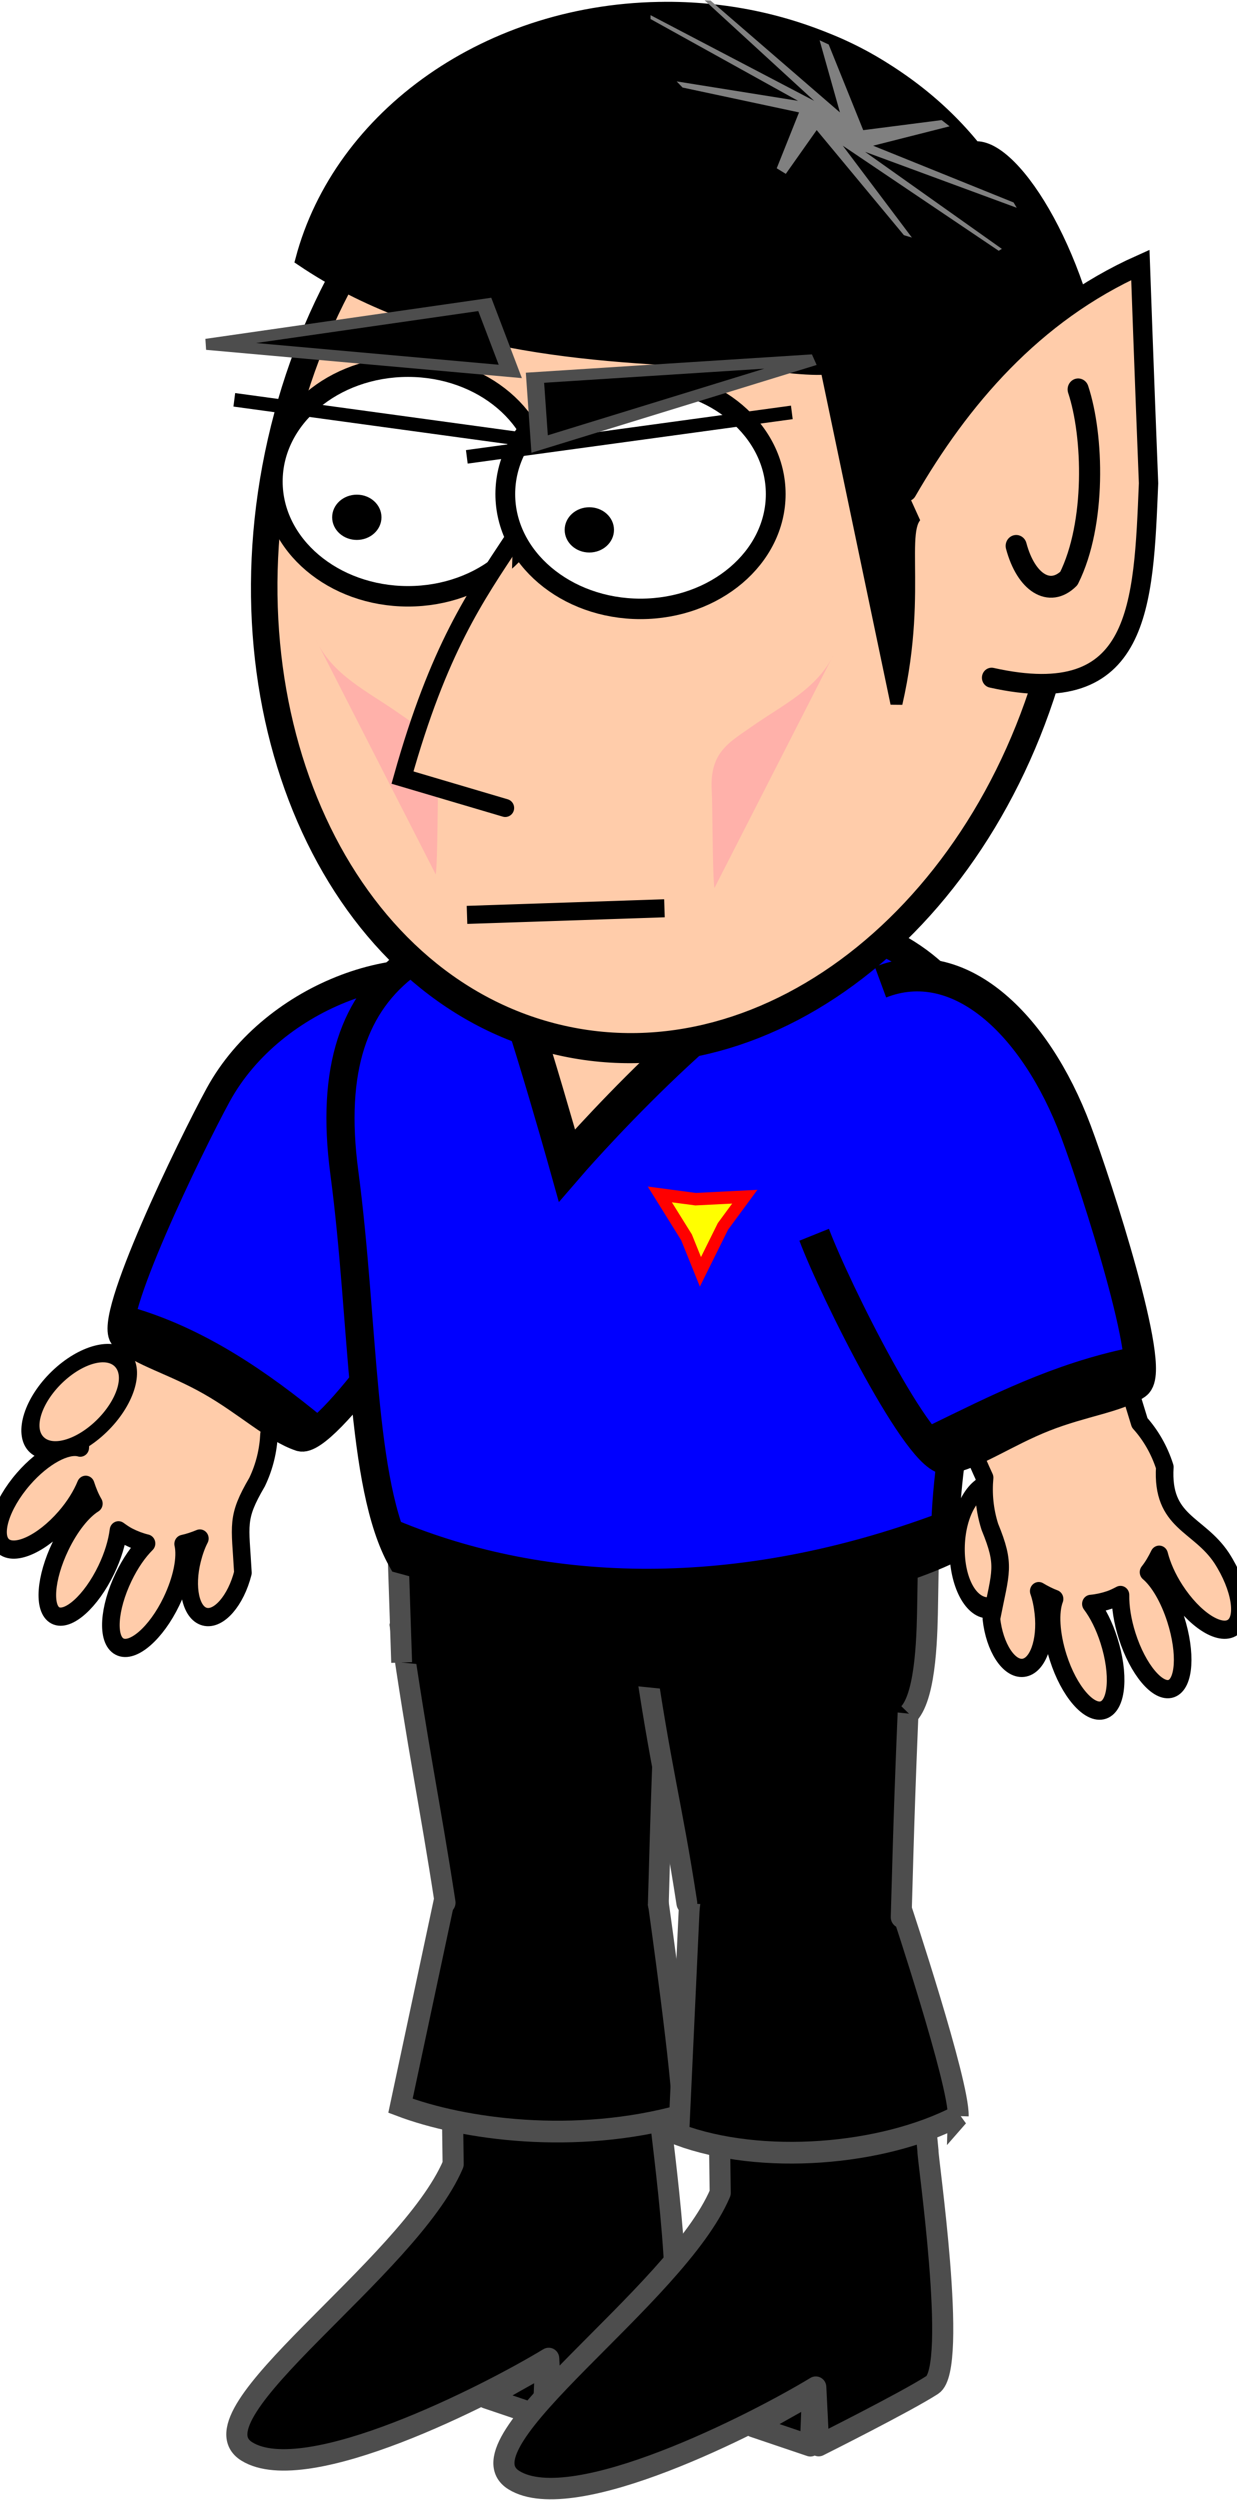
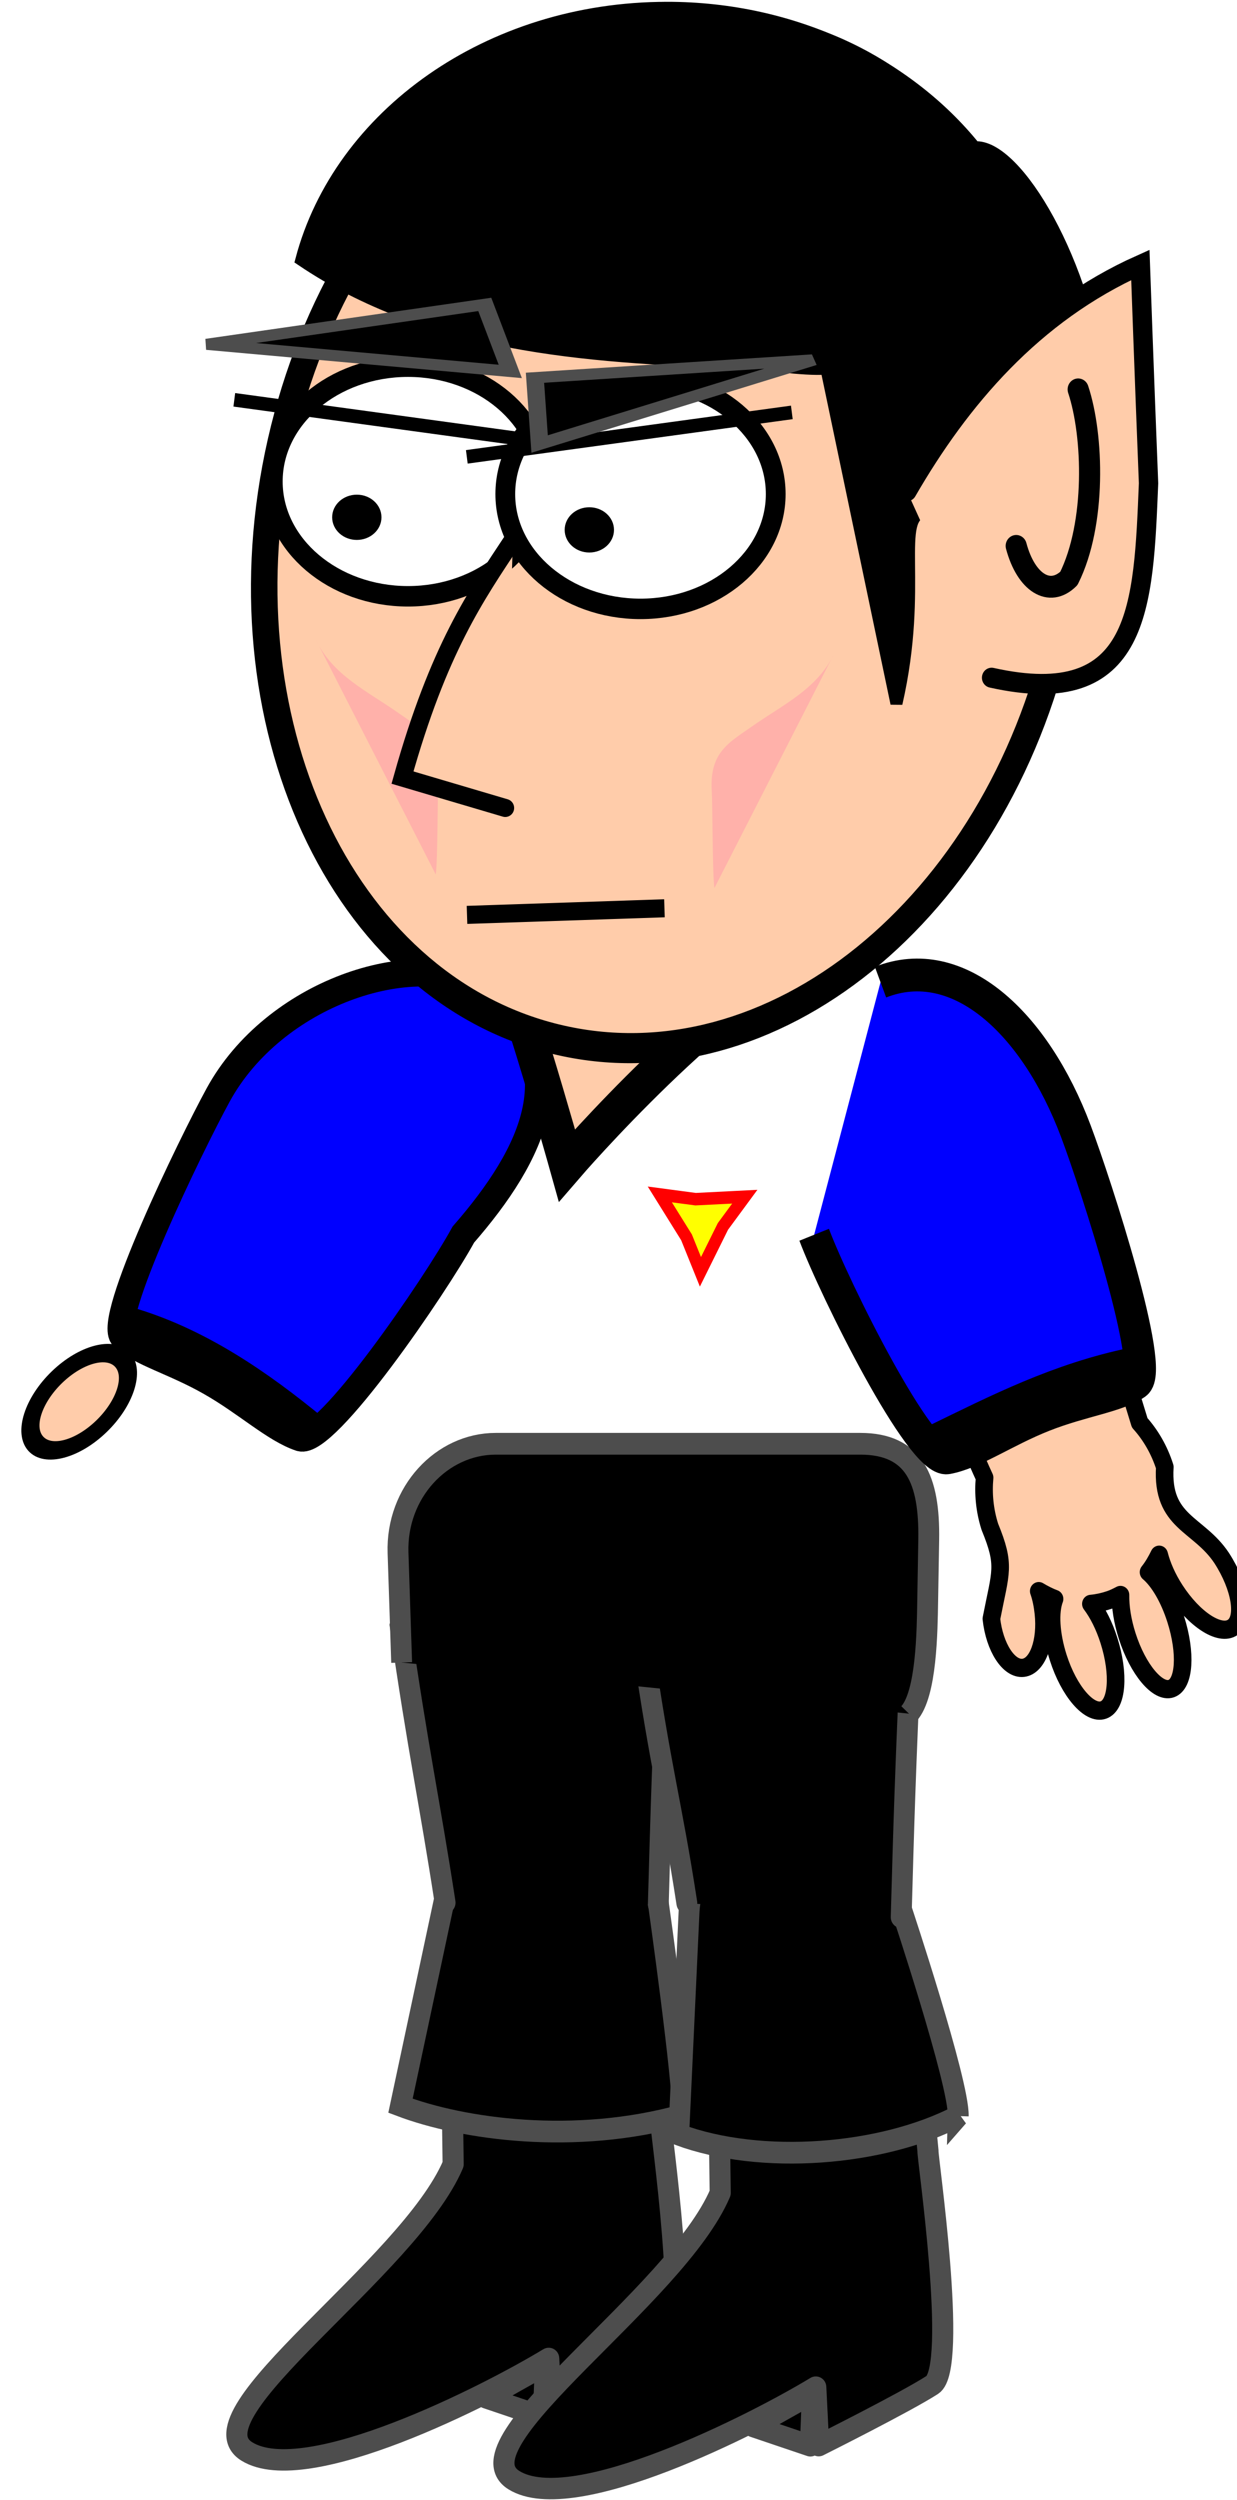
<svg xmlns="http://www.w3.org/2000/svg" xmlns:ns1="http://www.inkscape.org/namespaces/inkscape" xmlns:ns2="http://sodipodi.sourceforge.net/DTD/sodipodi-0.dtd" xmlns:xlink="http://www.w3.org/1999/xlink" width="70.333" height="142.056" id="svg6267" version="1.1" ns1:version="0.48.1 r9760" ns2:docname="Nuovo documento 16">
  <defs id="defs6269">
    <ns1:path-effect effect="spiro" id="path-effect3860-67-1-0" is_visible="true" />
    <ns1:path-effect effect="spiro" id="path-effect3860-51-5" is_visible="true" />
    <linearGradient ns1:collect="always" xlink:href="#linearGradient4900" id="linearGradient4904" gradientUnits="userSpaceOnUse" gradientTransform="matrix(0.717,0,0,0.717,327.878,-110.21)" x1="303.351" y1="431.177" x2="313.455" y2="431.117" />
    <linearGradient ns1:collect="always" id="linearGradient4900">
      <stop style="stop-color:#400000;stop-opacity:1" offset="0" id="stop4902" />
      <stop style="stop-color:#1a1a1a;stop-opacity:1" offset="1" id="stop4904" />
    </linearGradient>
    <ns1:path-effect effect="spiro" id="path-effect4898" is_visible="true" />
    <radialGradient ns1:collect="always" xlink:href="#linearGradient4964" id="radialGradient4906" gradientUnits="userSpaceOnUse" gradientTransform="matrix(0.023,-0.865,0.374,0.01,-88.631,504.208)" cx="78.156" cy="435.314" fx="78.156" fy="435.314" r="9.3" />
    <linearGradient ns1:collect="always" id="linearGradient4964">
      <stop style="stop-color:#e6e6e6;stop-opacity:1" offset="0" id="stop4966" />
      <stop style="stop-color:#808080;stop-opacity:1" offset="1" id="stop4968" />
    </linearGradient>
    <filter color-interpolation-filters="sRGB" ns1:collect="always" id="filter5317-2-9-7" x="-0.176" width="1.353" y="-0.141" height="1.281">
      <feGaussianBlur ns1:collect="always" stdDeviation="0.371" id="feGaussianBlur5319-1-9-6" />
    </filter>
    <ns1:path-effect effect="spiro" id="path-effect3860-67-8-2" is_visible="true" />
    <ns1:path-effect effect="spiro" id="path-effect3860-2-2" is_visible="true" />
    <filter color-interpolation-filters="sRGB" ns1:collect="always" id="filter4104" x="-0.162" width="1.324" y="-0.062" height="1.125">
      <feGaussianBlur ns1:collect="always" stdDeviation="0.472" id="feGaussianBlur4106" />
    </filter>
  </defs>
  <ns2:namedview id="base" pagecolor="#ffffff" bordercolor="#666666" borderopacity="1.0" ns1:pageopacity="0.0" ns1:pageshadow="2" ns1:zoom="1.5540346" ns1:cx="35.953212" ns1:cy="56.31733" ns1:document-units="px" ns1:current-layer="layer1" showgrid="false" fit-margin-top="0" fit-margin-left="0" fit-margin-right="0" fit-margin-bottom="0" ns1:window-width="600" ns1:window-height="441" ns1:window-x="834" ns1:window-y="409" ns1:window-maximized="0" />
  <g ns1:label="Livello 1" ns1:groupmode="layer" id="layer1" transform="translate(-321.19,-458.052)">
    <g id="g4110" transform="matrix(1,0,0,1.015,-100.603,410.637)">
      <path ns2:nodetypes="cccsccscccccc" ns1:connector-curvature="0" d="m 458.804,159.732 c -5.095,2.025 -6.722,2.444 -11.332,1.751 l 0.086,6.38 c -2.513,5.817 -15.096,14.022 -11.731,16.079 3.374,2.062 13.75,-3.165 17.164,-5.206 l 0.165,3.275 c 0,0 4.975,-2.451 6.462,-3.4 1.487,-0.95 -0.307,-12.926 -0.247,-13.098 z m -6.119,22.288 -3.237,-1.078 3.357,-1.862 z" style="color:#000000;fill:#000000;fill-opacity:1;fill-rule:evenodd;stroke:#4d4d4d;stroke-width:1.2;stroke-linecap:butt;stroke-linejoin:round;stroke-miterlimit:4;stroke-opacity:1;stroke-dasharray:none;stroke-dashoffset:0;marker:none;visibility:visible;display:inline;overflow:visible;enable-background:accumulate" id="path4683-0-9" />
      <path ns2:nodetypes="cccsccscccccc" ns1:connector-curvature="0" d="m 473.989,161.338 c -5.095,2.025 -6.722,2.444 -11.332,1.751 l 0.086,6.38 c -2.513,5.817 -15.096,14.022 -11.731,16.079 3.374,2.062 13.75,-3.165 17.164,-5.206 l 0.165,3.275 c 0,0 4.975,-2.451 6.462,-3.4 1.487,-0.95 -0.307,-12.926 -0.247,-13.098 z m -6.119,22.288 -3.237,-1.078 3.357,-1.862 z" style="color:#000000;fill:#000000;fill-opacity:1;fill-rule:evenodd;stroke:#4d4d4d;stroke-width:1.2;stroke-linecap:butt;stroke-linejoin:round;stroke-miterlimit:4;stroke-opacity:1;stroke-dasharray:none;stroke-dashoffset:0;marker:none;visibility:visible;display:inline;overflow:visible;enable-background:accumulate" id="path4683-0" />
      <g style="fill:#000000;fill-opacity:1;stroke:#4d4d4d;stroke-width:1.406;stroke-miterlimit:4;stroke-dasharray:none" transform="matrix(0.843,0,0,0.865,-77.604,-33.652)" id="g5593-7-3-3">
        <g style="fill:#000000;fill-opacity:1;stroke:#4d4d4d;stroke-width:1.406;stroke-miterlimit:4;stroke-dasharray:none" id="g5585-99-7-1">
          <path style="color:#000000;fill:#000000;fill-opacity:1;stroke:#4d4d4d;stroke-width:1.406;stroke-linecap:round;stroke-miterlimit:4;stroke-dasharray:none;marker:none;visibility:visible;display:inline;overflow:visible;enable-background:accumulate" d="m 638.442,229.789 c 0.066,-2.148 -1.624,-13.643 -1.624,-13.643 -1.755,-9.503 -13.857,-7.961 -14.333,-0.781 l -3.069,13.816 c 4.211,1.526 11.753,2.548 19.026,0.608 z" id="path4466-1-7-8-7" ns1:connector-curvature="0" ns2:nodetypes="ccccc" />
          <path style="color:#000000;fill:#000000;fill-opacity:1;fill-rule:evenodd;stroke:#4d4d4d;stroke-width:1.406;stroke-linecap:round;stroke-linejoin:miter;stroke-miterlimit:4;stroke-dasharray:none;marker:none;visibility:visible;display:inline;overflow:visible;enable-background:accumulate" d="m 636.805,216.151 c 0.185,-6.336 0.295,-9.843 0.677,-17.98 -0.816,-3.914 -4.96,-5.662 -9.094,-5.562 -4.134,0.1 -8.24,2.039 -9,5.469 1.236,8.232 1.981,11.36 3.038,17.961" id="path4468-4-4-7-8" ns1:connector-curvature="0" ns2:nodetypes="ccscc" />
        </g>
        <g style="fill:#000000;fill-opacity:1;stroke:#4d4d4d;stroke-width:1.406;stroke-miterlimit:4;stroke-dasharray:none" id="g5589-4-8-9">
          <path ns2:nodetypes="ccccc" ns1:connector-curvature="0" id="rect8538-3-6-7-8-6-8-4-4-2-1" d="m 657.035,229.849 c 0.066,-2.148 -3.851,-13.441 -3.851,-13.441 -1.755,-9.503 -13.826,-7.016 -14.302,0.164 l -0.7,14.481 c 5.568,1.976 13.711,1.36 18.854,-1.205 z" style="color:#000000;fill:#000000;fill-opacity:1;stroke:#4d4d4d;stroke-width:1.406;stroke-linecap:round;stroke-miterlimit:4;stroke-dasharray:none;marker:none;visibility:visible;display:inline;overflow:visible;enable-background:accumulate" />
          <path ns2:nodetypes="ccscc" ns1:connector-curvature="0" id="path3632-8-6-2-4" d="m 653.186,216.977 c 0.185,-6.336 0.28,-9.401 0.662,-17.537 -0.816,-3.914 -4.96,-5.662 -9.094,-5.562 -4.134,0.1 -8.24,2.039 -9,5.469 1.236,8.232 1.92,10.125 2.977,16.726" style="color:#000000;fill:#000000;fill-opacity:1;fill-rule:evenodd;stroke:#4d4d4d;stroke-width:1.406;stroke-linecap:round;stroke-linejoin:miter;stroke-miterlimit:4;stroke-dasharray:none;marker:none;visibility:visible;display:inline;overflow:visible;enable-background:accumulate" />
        </g>
        <path style="color:#000000;fill:#000000;fill-opacity:1;fill-rule:evenodd;stroke:#4d4d4d;stroke-width:1.406;stroke-linejoin:round;stroke-miterlimit:4;stroke-opacity:1;stroke-dasharray:none;stroke-dashoffset:0;marker:none;visibility:visible;display:inline;overflow:visible;enable-background:accumulate" d="m 619.495,200.498 -0.245,-7.094 c -0.135,-3.91 2.94,-7.062 6.592,-7.062 l 24.584,0 c 3.652,0 4.687,2.314 4.618,6.226 l -0.07,3.943 c -0.035,1.956 -0.071,6.02 -1.263,7.296" id="rect8558-3-1-9-0-5-7-8-7-7" ns1:connector-curvature="0" ns2:nodetypes="csssssc" />
      </g>
      <g ns1:transform-center-x="6.6359318" transform="matrix(0.895,0.454,-0.446,0.913,544.93,-973.508)" ns1:transform-center-y="13.536367" id="g8248">
        <g ns1:transform-center-y="13.727459" id="g7340-8" transform="translate(231.125,805.982)">
-           <path ns2:nodetypes="cscscsssccssscscsssccsscccc" ns1:connector-curvature="0" id="path9079-98" d="m 148.622,188.884 c -5.059,0.383 -4.407,4.334 -4.369,7.751 l 0.127,11.31 c -0.378,0.822 -0.594,1.758 -0.594,2.75 0,1.002 0.238,1.954 0.625,2.781 -0.78,0.145 -1.675,1.351 -2.125,2.969 -0.52,1.871 -0.252,3.577 0.594,3.812 0.846,0.235 1.949,-1.098 2.469,-2.969 0.214,-0.771 0.288,-1.501 0.25,-2.125 0.275,0.273 0.553,0.515 0.875,0.719 -0.399,0.626 -0.656,1.699 -0.656,2.938 0,1.942 0.636,3.531 1.438,3.531 0.801,0 1.469,-1.59 1.469,-3.531 0,-0.863 -0.131,-1.638 -0.344,-2.25 0.219,0.032 0.43,0.062 0.656,0.062 0.372,0 0.744,-0.042 1.094,-0.125 -0.217,0.608 -0.344,1.369 -0.344,2.219 0,1.942 0.66,3.531 1.5,3.531 0.84,0 1.531,-1.59 1.531,-3.531 0,-1.36 -0.324,-2.54 -0.812,-3.125 0.253,-0.198 0.501,-0.443 0.719,-0.688 -0.012,0.377 0.036,0.796 0.125,1.219 0.324,1.545 1.224,2.669 2.031,2.5 0.808,-0.169 1.199,-1.58 0.875,-3.125 -1.327,-2.324 -1.69,-2.498 -1.5,-4.812 0,-0.956 -0.209,-1.856 -0.562,-2.656 0.614,-4.744 0.316,-10.76 0.312,-15.188" style="color:#000000;fill:#ffccaa;fill-opacity:1;fill-rule:evenodd;stroke:#000000;stroke-width:1;stroke-linecap:round;stroke-linejoin:round;stroke-miterlimit:4;stroke-opacity:1;stroke-dasharray:none;stroke-dashoffset:0;marker:none;visibility:visible;display:inline;overflow:visible;enable-background:accumulate" />
          <path transform="matrix(0.465,-1.241,0.936,0.351,-329.146,460.529)" d="m 303.826,355.004 c 0,1.022 -1.14,1.85 -2.547,1.85 -1.406,0 -2.547,-0.828 -2.547,-1.85 0,-1.022 1.14,-1.85 2.547,-1.85 1.406,0 2.547,0.828 2.547,1.85 z" ns2:ry="1.8497226" ns2:rx="2.546541" ns2:cy="355.00388" ns2:cx="301.27911" id="path9052-2-7-1" style="color:#000000;fill:#ffccaa;fill-opacity:1;fill-rule:evenodd;stroke:#000000;stroke-width:0.869;stroke-miterlimit:4;stroke-dasharray:none;marker:none;visibility:visible;display:inline;overflow:visible;enable-background:accumulate" ns2:type="arc" />
        </g>
        <path id="path8024" style="fill:#0000ff;fill-opacity:1;stroke:#000000;stroke-width:1.5;stroke-linecap:butt;stroke-linejoin:miter;stroke-miterlimit:4;stroke-opacity:1;stroke-dasharray:none" d="m 374.788,1012.007 c 4.151,-0.818 8.412,-0.252 12.271,0.572 m -2.135,-25.984 c -4.709,-0.191 -10.666,5.642 -11.003,12.043 -0.168,3.201 -0.199,13.95 1.082,14.294 1.281,0.343 3.192,-0.089 5.547,0.01 2.355,0.096 4.418,0.69 5.936,0.46 1.517,-0.23 3.168,-10.914 3.337,-14.114 1.586,-5.684 1.694,-11.329 -4.899,-12.689 z" ns1:connector-curvature="0" ns1:transform-center-x="-0.31687291" ns1:transform-center-y="5.2436462" />
      </g>
      <g transform="matrix(1,0,0,1.02,60.316,-929.901)" id="g8044">
-         <path id="path8020" style="fill:#0000ff;fill-opacity:1;stroke:#000000;stroke-width:1.6;stroke-linecap:butt;stroke-linejoin:miter;stroke-miterlimit:4;stroke-opacity:1;stroke-dasharray:none" d="m 383.742,1041.638 c 8.829,3.566 19.754,3.818 31.368,-0.37 m -16.556,-34.022 c -12.041,0.19 -19.071,3.134 -17.5,14.562 1.142,8.309 0.888,17.158 3.25,21.219 6.363,1.689 9.616,2.5 15.116,2.454 5.499,-0.046 11.521,-1.023 15.791,-2.892 -0.103,-5.561 1.71,-11.568 2.594,-17.938 1.68,-12.104 -3.239,-17.245 -16.781,-17.406 -0.846,-0.01 -1.666,-0.013 -2.469,0 z" ns1:connector-curvature="0" />
        <path ns2:type="star" style="color:#000000;fill:#ffff00;fill-opacity:1;fill-rule:evenodd;stroke:#ff0000;stroke-width:0.684;stroke-linecap:square;stroke-linejoin:miter;stroke-miterlimit:4;stroke-opacity:1;stroke-dasharray:none;stroke-dashoffset:0;marker:none;visibility:visible;display:inline;overflow:visible;enable-background:accumulate" id="path8012" ns2:sides="3" ns2:cx="366.2438" ns2:cy="1012.1425" ns2:r1="2.7904611" ns2:r2="1.2444146" ns2:arg1="1.5964317" ns2:arg2="2.3364949" ns1:flatsided="false" ns1:rounded="0" ns1:randomized="0" d="m 366.172,1014.932 -0.791,-1.893 -1.518,-2.354 2.034,0.261 2.797,-0.137 -1.243,1.631 z" ns1:transform-center-x="-0.035763386" ns1:transform-center-y="0.66641403" transform="translate(35.13,12.332)" />
        <path style="fill:#ffccaa;fill-opacity:1;stroke:#000000;stroke-width:2;stroke-linecap:square;stroke-linejoin:miter;stroke-miterlimit:4;stroke-opacity:1;stroke-dasharray:none" d="m 389.464,1009.19 c 0.609,-0.325 4.246,12.233 4.246,12.233 0,0 8.68,-9.725 14.871,-12.233 -4.709,-2.684 -12.346,-2.915 -19.117,0 z" id="path8018" ns1:connector-curvature="0" ns2:nodetypes="cccc" />
      </g>
      <g ns1:transform-center-x="-5.4259699" transform="matrix(0.95,-0.32,0.314,0.969,-228.581,-723.428)" ns1:transform-center-y="12.117154" id="g8242">
        <g ns1:transform-center-y="13.727459" id="g7344-3" transform="translate(245.257,806.597)">
-           <path ns2:type="arc" style="color:#000000;fill:#ffccaa;fill-opacity:1;fill-rule:evenodd;stroke:#000000;stroke-width:0.869;stroke-miterlimit:4;stroke-dasharray:none;marker:none;visibility:visible;display:inline;overflow:visible;enable-background:accumulate" id="path4796-4" ns2:cx="301.27911" ns2:cy="355.00388" ns2:rx="2.546541" ns2:ry="1.8497226" d="m 303.826,355.004 c 0,1.022 -1.14,1.85 -2.547,1.85 -1.406,0 -2.547,-0.828 -2.547,-1.85 0,-1.022 1.14,-1.85 2.547,-1.85 1.406,0 2.547,0.828 2.547,1.85 z" transform="matrix(0.465,-1.241,0.936,0.351,-310.463,461.26)" />
          <path ns2:nodetypes="cscccssccssscscsssccsscccc" ns1:connector-curvature="0" id="path9079-5-9" d="m 167.894,189.155 c 5.059,0.383 4.407,4.334 4.369,7.751 l -0.127,11.31 c 0.378,0.822 0.594,1.758 0.594,2.75 -1.144,2.841 0.85,3.518 1.5,5.75 0.52,1.871 0.252,3.577 -0.594,3.812 -0.846,0.235 -1.949,-1.098 -2.469,-2.969 -0.214,-0.771 -0.288,-1.501 -0.25,-2.125 -0.275,0.273 -0.553,0.515 -0.875,0.719 0.399,0.626 0.656,1.699 0.656,2.938 0,1.942 -0.636,3.531 -1.438,3.531 -0.801,0 -1.469,-1.59 -1.469,-3.531 0,-0.863 0.131,-1.638 0.344,-2.25 -0.219,0.032 -0.43,0.062 -0.656,0.062 -0.372,0 -0.744,-0.042 -1.094,-0.125 0.217,0.608 0.344,1.369 0.344,2.219 0,1.942 -0.66,3.531 -1.5,3.531 -0.84,0 -1.531,-1.59 -1.531,-3.531 0,-1.36 0.324,-2.54 0.812,-3.125 -0.253,-0.198 -0.501,-0.443 -0.719,-0.688 0.012,0.377 -0.036,0.796 -0.125,1.219 -0.324,1.545 -1.224,2.669 -2.031,2.5 -0.808,-0.169 -1.199,-1.58 -0.875,-3.125 1.327,-2.324 1.69,-2.498 1.5,-4.812 0,-0.956 0.209,-1.856 0.562,-2.656 -0.614,-4.744 -0.316,-10.76 -0.312,-15.188" style="color:#000000;fill:#ffccaa;fill-opacity:1;fill-rule:evenodd;stroke:#000000;stroke-width:1;stroke-linecap:round;stroke-linejoin:round;stroke-miterlimit:4;stroke-opacity:1;stroke-dasharray:none;stroke-dashoffset:0;marker:none;visibility:visible;display:inline;overflow:visible;enable-background:accumulate" />
        </g>
        <path ns1:connector-curvature="0" id="path8022" style="fill:#0000ff;fill-opacity:1;stroke:#000000;stroke-width:1.8;stroke-linecap:butt;stroke-linejoin:miter;stroke-miterlimit:4;stroke-opacity:1;stroke-dasharray:none" d="m 406.025,1012.108 c 3.884,-0.47 7.735,-1.018 12.056,-0.481 m -7.088,-24.383 c 4.71,-0.215 7.645,4.85 7.976,11.249 0.166,3.199 0.204,13.842 -1.078,14.191 -1.281,0.35 -3.193,-0.073 -5.548,0.034 -2.355,0.107 -4.42,0.712 -5.937,0.49 -1.517,-0.222 -3.176,-10.79 -3.342,-13.99" />
      </g>
      <path transform="matrix(2.363,0.567,-0.616,2.671,258.545,-473.755)" d="m 141.01,178.168 c 0,5.812 -4.192,10.524 -9.363,10.524 -5.171,0 -9.363,-4.712 -9.363,-10.524 0,-5.812 4.192,-10.524 9.363,-10.524 5.171,0 9.363,4.712 9.363,10.524 z" ns2:ry="10.524252" ns2:rx="9.3631258" ns2:cy="178.16849" ns2:cx="131.64648" id="path2994-0-8-1-6-7" style="color:#000000;fill:#ffccaa;fill-opacity:1;fill-rule:evenodd;stroke:#000000;stroke-width:0.617;stroke-miterlimit:4;stroke-opacity:1;stroke-dasharray:none;marker:none;visibility:visible;display:inline;overflow:visible;enable-background:accumulate" ns2:type="arc" />
      <g transform="matrix(0.748,0,0,0.763,244.244,-44.288)" id="g3924-1-3">
        <path ns2:type="arc" style="color:#000000;fill:#ffffff;fill-opacity:1;fill-rule:evenodd;stroke:#000000;stroke-width:1;stroke-miterlimit:4;stroke-opacity:1;stroke-dasharray:none;stroke-dashoffset:0;marker:none;visibility:visible;display:inline;overflow:visible;enable-background:accumulate" id="path3766-0-8-6" ns2:cx="99.431404" ns2:cy="118.50636" ns2:rx="6.8432345" ns2:ry="5.6079936" d="m 106.275,118.506 c 0,3.097 -3.064,5.608 -6.843,5.608 -3.779,0 -6.843,-2.511 -6.843,-5.608 0,-3.097 3.064,-5.608 6.843,-5.608 3.779,0 6.843,2.511 6.843,5.608 z" transform="matrix(1.502,0,0,1.502,119.031,-23.402)" />
        <path style="fill:none;stroke:#000000;stroke-width:1px;stroke-linecap:butt;stroke-linejoin:miter;stroke-opacity:1" d="m 279.88,151.863 -24.705,-3.261" id="path3858-9-0-1" ns1:path-effect="#path-effect3860-67-8-2" ns1:original-d="m 279.88039,151.86327 -24.70482,-3.26104" ns1:connector-curvature="0" />
        <path ns2:type="arc" style="color:#000000;fill:#ffffff;fill-opacity:1;fill-rule:evenodd;stroke:#000000;stroke-width:1;stroke-miterlimit:4;stroke-opacity:1;stroke-dasharray:none;stroke-dashoffset:0;marker:none;visibility:visible;display:inline;overflow:visible;enable-background:accumulate" id="path3766-5-4" ns2:cx="99.431404" ns2:cy="118.50636" ns2:rx="6.8432345" ns2:ry="5.6079936" d="m 106.275,118.506 c 0,3.097 -3.064,5.608 -6.843,5.608 -3.779,0 -6.843,-2.511 -6.843,-5.608 0,-3.097 3.064,-5.608 6.843,-5.608 3.779,0 6.843,2.511 6.843,5.608 z" transform="matrix(1.502,0,0,1.502,136.705,-22.479)" />
        <path style="fill:none;stroke:#000000;stroke-width:1px;stroke-linecap:butt;stroke-linejoin:miter;stroke-opacity:1" d="m 272.849,152.786 24.705,-3.261" id="path3858-1-5" ns1:path-effect="#path-effect3860-2-2" ns1:original-d="m 272.84933,152.78623 24.70482,-3.26104" ns1:connector-curvature="0" />
      </g>
      <g transform="matrix(0.748,0,0,0.763,243.376,-44.037)" id="g3916-2-7">
        <path ns2:type="arc" style="color:#000000;fill:#000000;fill-opacity:1;fill-rule:evenodd;stroke:#000000;stroke-width:1;stroke-miterlimit:4;stroke-opacity:1;stroke-dasharray:none;stroke-dashoffset:0;marker:none;visibility:visible;display:inline;overflow:visible;enable-background:accumulate" id="path3768-7-33-7" ns2:cx="35.050648" ns2:cy="146.32397" ns2:rx="3.8292468" ns2:ry="3.3351505" d="m 38.88,146.324 c 0,1.842 -1.714,3.335 -3.829,3.335 -2.115,0 -3.829,-1.493 -3.829,-3.335 0,-1.842 1.714,-3.335 3.829,-3.335 2.115,0 3.829,1.493 3.829,3.335 z" transform="matrix(0.433,0,0,0.433,250.471,93.534)" />
        <path ns2:type="arc" style="color:#000000;fill:#000000;fill-opacity:1;fill-rule:evenodd;stroke:#000000;stroke-width:1;stroke-miterlimit:4;stroke-opacity:1;stroke-dasharray:none;stroke-dashoffset:0;marker:none;visibility:visible;display:inline;overflow:visible;enable-background:accumulate" id="path3768-70-7" ns2:cx="35.050648" ns2:cy="146.32397" ns2:rx="3.8292468" ns2:ry="3.3351505" d="m 38.88,146.324 c 0,1.842 -1.714,3.335 -3.829,3.335 -2.115,0 -3.829,-1.493 -3.829,-3.335 0,-1.842 1.714,-3.335 3.829,-3.335 2.115,0 3.829,1.493 3.829,3.335 z" transform="matrix(0.433,0,0,0.433,268.145,94.457)" />
      </g>
      <path ns2:nodetypes="cc" style="fill:none;stroke:#000000;stroke-width:1.01px;stroke-linecap:butt;stroke-linejoin:miter;stroke-opacity:1" d="m 459.572,97.558 -11.226,0.37" id="path9244-5-8-1" ns1:connector-curvature="0" />
      <g transform="matrix(1,0,0,1.02,59.022,-930.859)" id="g7915">
        <path style="color:#000000;fill:#000000;fill-opacity:1;fill-rule:evenodd;stroke:#000000;stroke-width:0.684;stroke-linecap:square;stroke-linejoin:miter;stroke-miterlimit:4;stroke-opacity:1;stroke-dashoffset:0;marker:none;visibility:visible;display:inline;overflow:visible;enable-background:accumulate" d="m 400.688,958.847 c -10.137,0 -18.612,5.908 -20.781,13.812 7.292,4.751 16.012,5.318 24.822,5.623 1.367,0.047 3.71,0.44 5.026,0.341 l 3.986,18.385 c 1.558,-6.56 -0.196,-10.265 1.633,-10.554 1.884,-0.298 6.983,3.682 7.937,2.423 0.954,-1.258 1.547,-2.726 1.857,-4.298 0.31,-1.571 0.337,-3.246 0.157,-4.919 -0.719,-6.69 -4.741,-13.338 -7.136,-13.158 -3.859,-4.614 -10.253,-7.656 -17.5,-7.656 z" id="path7084" ns1:connector-curvature="0" ns2:nodetypes="scsccsssscs" />
-         <path ns2:type="star" style="color:#000000;fill:#808080;stroke:#808080;stroke-width:0.684;stroke-linecap:square;stroke-linejoin:miter;stroke-miterlimit:4;stroke-opacity:1;stroke-dasharray:none;stroke-dashoffset:0;marker:none;visibility:visible;display:inline;overflow:visible;enable-background:accumulate" id="path7145" ns2:sides="9" ns2:cx="273.97864" ns2:cy="873.7467" ns2:r1="13.720484" ns2:r2="2.2064822" ns2:arg1="-0.20687395" ns2:arg2="0.94099052" ns1:flatsided="false" ns1:rounded="0" ns1:randomized="0" d="m 287.407,870.928 -12.128,4.601 10.798,4.689 -12.249,-4.271 5.258,10.533 -6.638,-11.145 -2.743,11.449 2.079,-12.804 -9.46,7.007 9.823,-8.472 -11.751,-0.713 12.971,-0.176 -8.543,-8.1 10.049,8.203 -1.338,-11.696 2.425,12.743 6.493,-9.82 -6.333,11.321 z" ns1:transform-center-x="-2.6986723" transform="matrix(0.6,0.506,-0.479,-0.007,664.366,832.779)" ns1:transform-center-y="2.4738352" />
      </g>
      <g style="stroke-linecap:round" transform="matrix(1,0,0,1.02,269.629,-71.524)" id="g8290-8-7">
        <path style="fill:#ffccaa;stroke:#000000;stroke-width:1.1;stroke-linecap:round;stroke-linejoin:miter;stroke-miterlimit:4;stroke-opacity:1;stroke-dasharray:none" d="m 203.733,142.877 c 3.014,-5.039 7.167,-9.783 13.269,-12.419 0,0 0.225,6.155 0.466,11.983 -0.291,6.72 -0.426,12.504 -8.924,10.673" id="path4873-8-2-2-50-0" ns1:connector-curvature="0" ns2:nodetypes="cccc" />
        <path style="color:#000000;fill:#ffccaa;fill-opacity:1;fill-rule:evenodd;stroke:#000000;stroke-width:1.2;stroke-linecap:round;stroke-linejoin:round;stroke-miterlimit:4;stroke-opacity:1;stroke-dashoffset:0;marker:none;visibility:visible;display:inline;overflow:visible;enable-background:accumulate" d="m 209.943,145.88 c 0.561,2.027 1.901,2.826 2.994,1.785 1.549,-3 1.402,-7.831 0.529,-10.375" id="path5027-6-2-9-6-2" ns1:connector-curvature="0" ns2:nodetypes="ccc" />
      </g>
      <g style="stroke:#4d4d4d" transform="matrix(1,0,0,0.626,78.285,-156.243)" id="g11307-69">
        <path style="fill:#000000;fill-rule:evenodd;stroke:#4d4d4d;stroke-width:1" d="m 371.071,351.433 1.451,5.994 -17.226,-2.425 z" id="path11297-6" ns1:connector-curvature="0" />
        <path style="fill:#000000;fill-rule:evenodd;stroke:#4d4d4d" d="m 374.19,363.919 -0.264,-5.928 15.797,-1.592 z" id="path11301-3" ns1:connector-curvature="0" />
      </g>
      <path transform="matrix(-1,0,0,1,908.982,-0.762)" style="opacity:0.876;color:#000000;fill:#ffaaaa;fill-opacity:1;fill-rule:evenodd;stroke:none;stroke-width:1.284;marker:none;visibility:visible;display:inline;overflow:visible;filter:url(#filter4104);enable-background:accumulate" d="m 462.413,96.428 c -0.11,-0.615 -0.107,-4.793 -0.15,-5.416 -0.046,-0.664 0.02,-1.359 0.349,-1.938 0.208,-0.364 0.511,-0.666 0.839,-0.926 0.329,-0.26 0.685,-0.483 1.029,-0.723 1.835,-1.276 3.8,-2.139 4.759,-4.158" id="path4108" ns1:connector-curvature="0" ns2:nodetypes="cccssc" />
      <path ns2:nodetypes="ccc" ns1:connector-curvature="0" id="path4989-87" d="m 450.953,76.938 c -2.108,3.145 -4.219,6.087 -6.275,13.304 l 5.843,1.701" style="fill:#ffccaa;stroke:#000000;stroke-width:1.01px;stroke-linecap:round;stroke-linejoin:miter;stroke-opacity:1" />
      <path ns2:nodetypes="cccssc" ns1:connector-curvature="0" id="path4062" d="m 462.413,96.428 c -0.11,-0.615 -0.107,-4.793 -0.15,-5.416 -0.046,-0.664 0.02,-1.359 0.349,-1.938 0.208,-0.364 0.511,-0.666 0.839,-0.926 0.329,-0.26 0.685,-0.483 1.029,-0.723 1.835,-1.276 3.8,-2.139 4.759,-4.158" style="opacity:0.876;color:#000000;fill:#ffaaaa;fill-opacity:1;fill-rule:evenodd;stroke:none;stroke-width:1.284;marker:none;visibility:visible;display:inline;overflow:visible;filter:url(#filter4104);enable-background:accumulate" />
    </g>
  </g>
</svg>